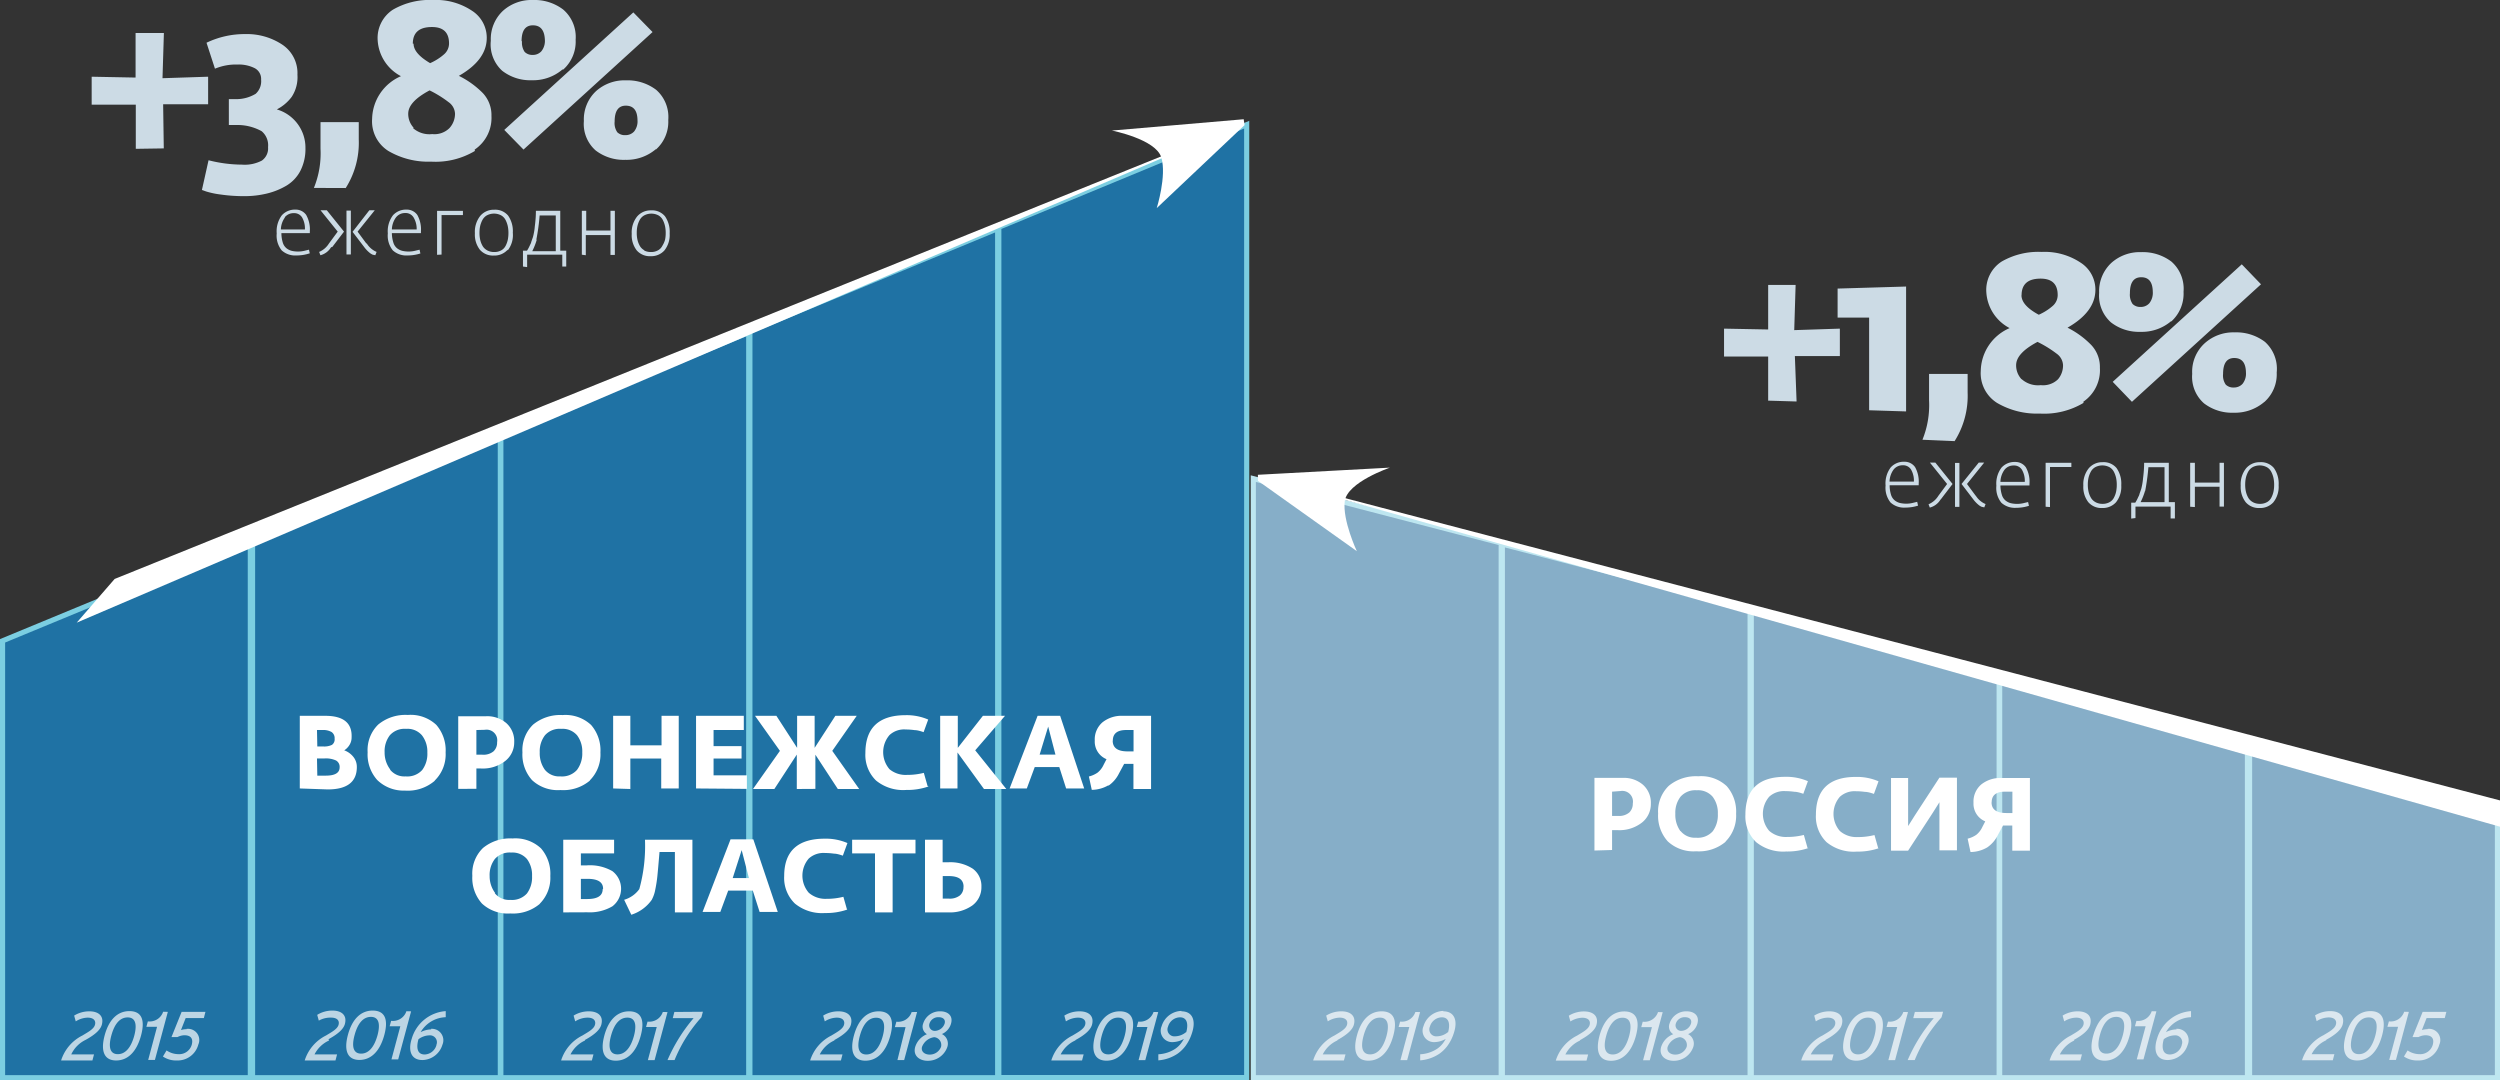
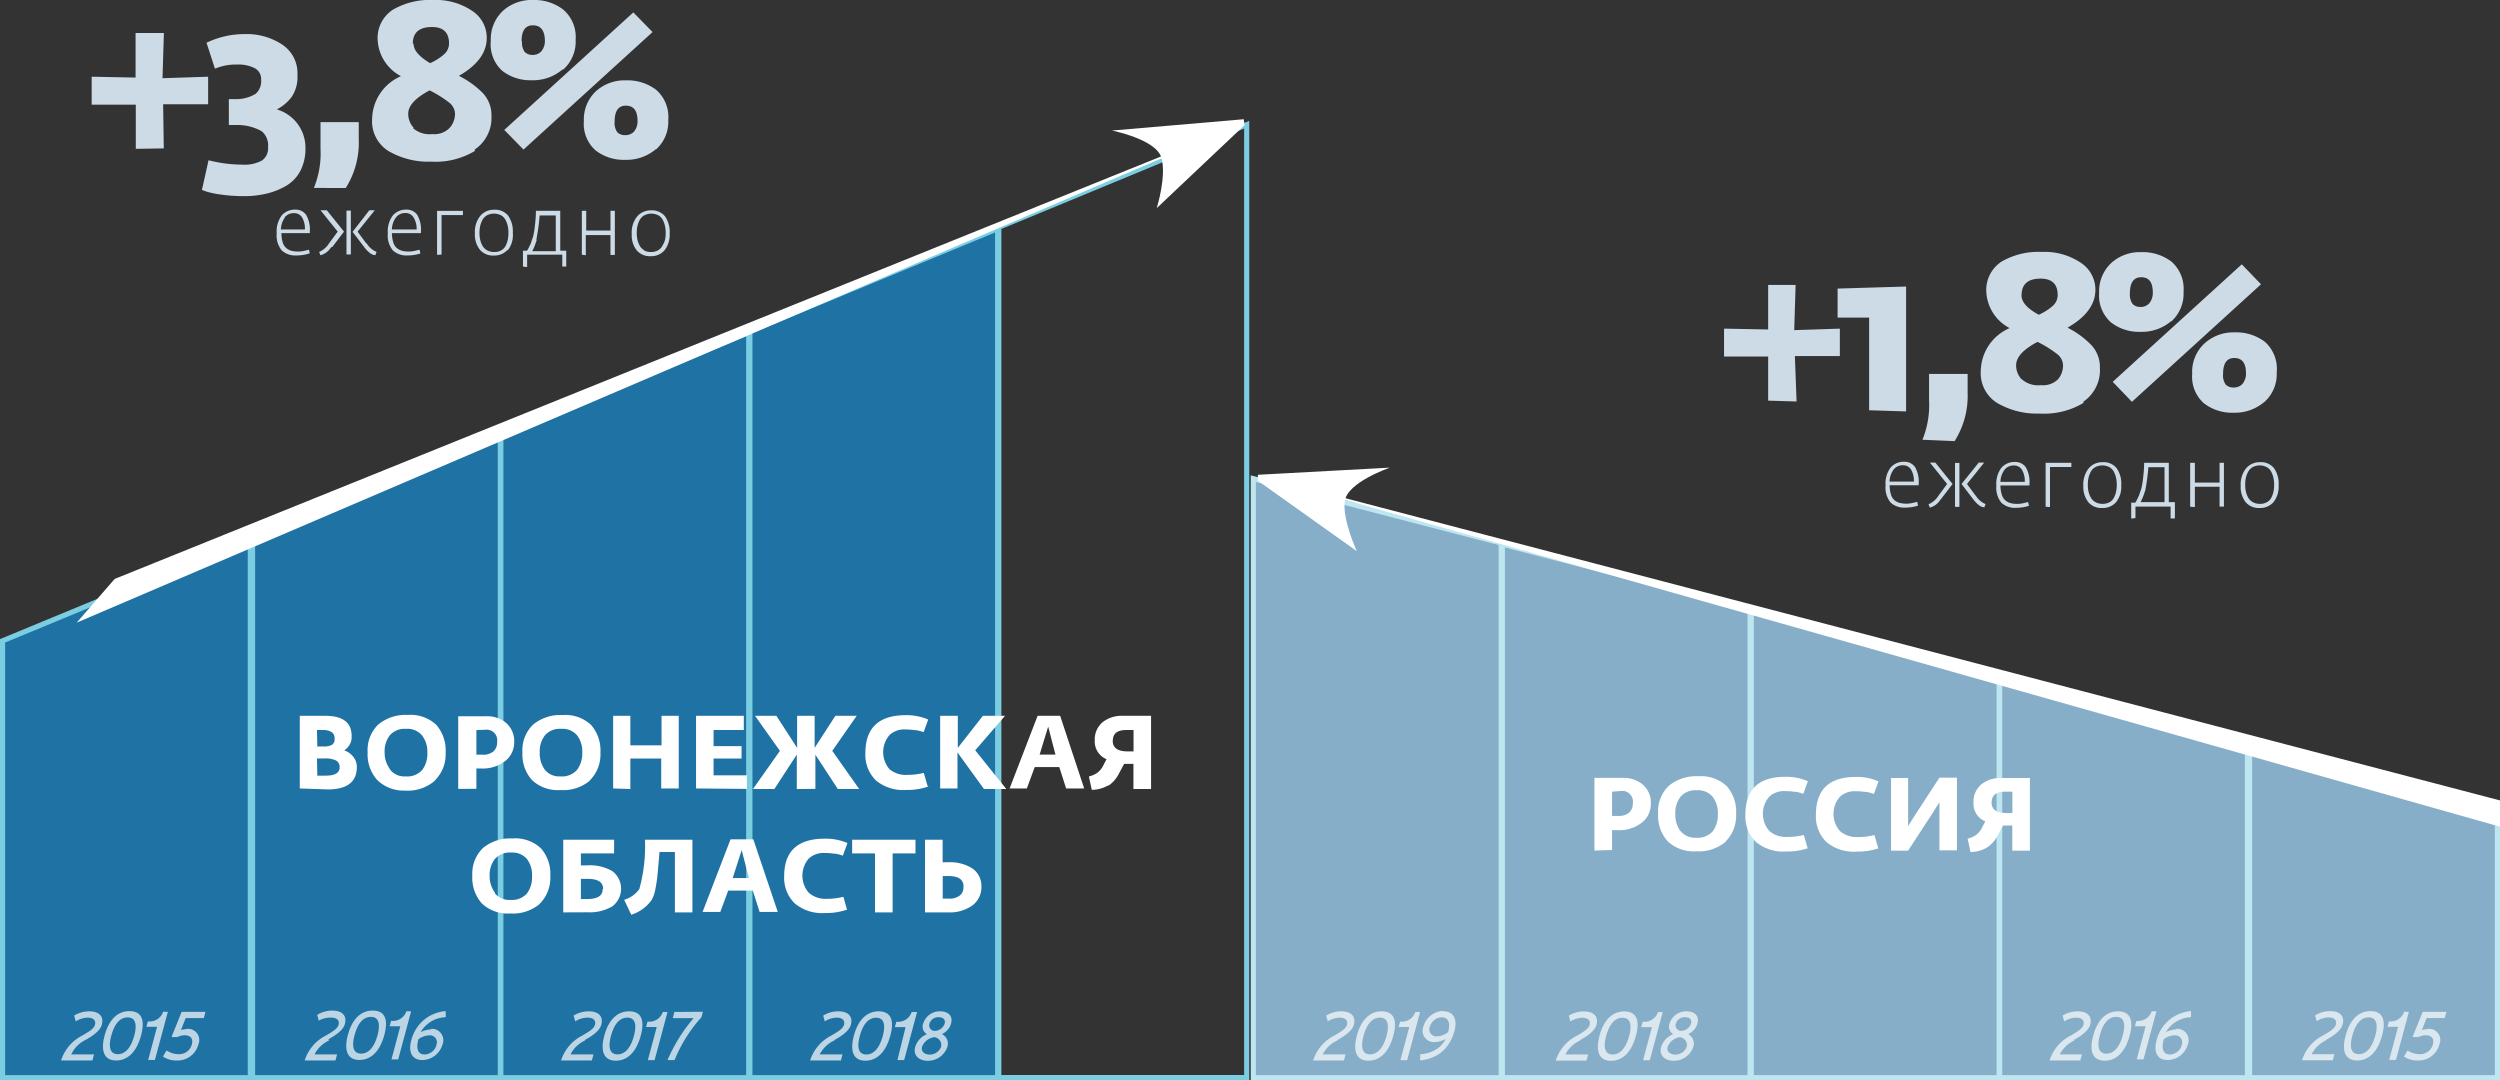
<svg xmlns="http://www.w3.org/2000/svg" viewBox="0 0 234 101.11">
  <rect x="0" y="0" width="234" height="101.11" fill="#333333" stroke="none" />
  <defs>
    <style>.cls-1,.cls-12,.cls-3{fill:none;}.cls-2{fill:#86aec8;}.cls-3{stroke:#bde6f0;}.cls-12,.cls-3{stroke-width:0.48px;}.cls-4{fill:#fff;}.cls-5{opacity:0.7;}.cls-6{clip-path:url(#clip-path);}.cls-7{clip-path:url(#clip-path-2);}.cls-8{clip-path:url(#clip-path-3);}.cls-9{clip-path:url(#clip-path-4);}.cls-10{clip-path:url(#clip-path-5);}.cls-11{fill:#1f72a4;}.cls-12{stroke:#7bcee1;}.cls-13{clip-path:url(#clip-path-6);}.cls-14{clip-path:url(#clip-path-7);}.cls-15{clip-path:url(#clip-path-8);}.cls-16{clip-path:url(#clip-path-9);}.cls-17{clip-path:url(#clip-path-10);}.cls-18{fill:#ccdbe5;}</style>
    <clipPath id="clip-path">
      <rect class="cls-1" x="214.52" y="93.65" width="15.47" height="6.63" />
    </clipPath>
    <clipPath id="clip-path-2">
      <rect class="cls-1" x="190.9" y="93.65" width="15.23" height="6.63" />
    </clipPath>
    <clipPath id="clip-path-3">
      <rect class="cls-1" x="167.61" y="93.65" width="15.3" height="6.63" />
    </clipPath>
    <clipPath id="clip-path-4">
      <rect class="cls-1" x="144.65" y="93.65" width="15.27" height="6.63" />
    </clipPath>
    <clipPath id="clip-path-5">
      <rect class="cls-1" x="121.92" y="93.65" width="15.32" height="6.63" />
    </clipPath>
    <clipPath id="clip-path-6">
      <rect class="cls-1" x="4.77" y="93.65" width="15.47" height="6.63" />
    </clipPath>
    <clipPath id="clip-path-7">
      <rect class="cls-1" x="27.54" y="93.65" width="15.23" height="6.63" />
    </clipPath>
    <clipPath id="clip-path-8">
      <rect class="cls-1" x="51.5" y="93.65" width="15.3" height="6.63" />
    </clipPath>
    <clipPath id="clip-path-9">
      <rect class="cls-1" x="74.83" y="93.65" width="15.27" height="6.63" />
    </clipPath>
    <clipPath id="clip-path-10">
-       <rect class="cls-1" x="97.38" y="93.65" width="15.32" height="6.63" />
-     </clipPath>
+       </clipPath>
  </defs>
  <title>график</title>
  <g id="Слой_2" data-name="Слой 2">
    <g id="Слой_1-2" data-name="Слой 1">
      <polygon class="cls-2" points="233.76 75.22 233.76 100.87 210.56 100.87 210.56 69.21 233.76 75.22" />
      <polygon class="cls-3" points="233.76 75.22 233.76 100.87 210.56 100.87 210.56 69.21 233.76 75.22" />
      <polygon class="cls-2" points="210.36 69.14 210.36 100.87 187.17 100.87 187.17 63.12 210.36 69.14" />
      <polygon class="cls-3" points="210.36 69.14 210.36 100.87 187.17 100.87 187.17 63.12 210.36 69.14" />
      <polygon class="cls-2" points="187.12 63.09 187.12 100.87 163.92 100.87 163.92 57.06 187.12 63.09" />
      <polygon class="cls-3" points="187.12 63.09 187.12 100.87 163.92 100.87 163.92 57.06 187.12 63.09" />
      <polygon class="cls-2" points="163.81 56.96 163.81 100.87 140.62 100.87 140.62 50.93 163.81 56.96" />
      <polygon class="cls-3" points="163.81 56.96 163.81 100.87 140.62 100.87 140.62 50.93 163.81 56.96" />
      <polygon class="cls-2" points="140.51 50.83 140.51 100.87 117.31 100.87 117.31 44.8 140.51 50.83" />
      <polygon class="cls-3" points="140.51 50.83 140.51 100.87 117.31 100.87 117.31 44.8 140.51 50.83" />
      <path class="cls-4" d="M186.42,75.1q0-1,1.25-1h.69v2h-.56q-1.39,0-1.39-1M186,79.32a3,3,0,0,0,1-1.16l.48-.89h.87v2.35H190v-6.8h-2.65a2.86,2.86,0,0,0-1.91.61,2.11,2.11,0,0,0-.72,1.71,1.78,1.78,0,0,0,1.1,1.74l-.27.52a2,2,0,0,1-.57.74,2.49,2.49,0,0,1-.81.36l.27,1.25a3.16,3.16,0,0,0,1.56-.43m-7.4.3,2.3-3.53.63-1,0,.9v3.6h1.64v-6.8h-1.64l-2.3,3.53-.63,1,0-.9v-3.6H177v6.8Zm-2.8-.23-.35-1.23a6.27,6.27,0,0,1-1.58.19,2.36,2.36,0,0,1-1.66-.57,2.45,2.45,0,0,1,0-3.2,2.05,2.05,0,0,1,1.52-.52,6.15,6.15,0,0,1,.83.06q.3,0,.84.19l.43-1.18a5.09,5.09,0,0,0-2.12-.41q-3.74,0-3.74,3.54a3.33,3.33,0,0,0,1,2.57,4,4,0,0,0,2.82.88,6.06,6.06,0,0,0,2.1-.33m-6.7,0-.35-1.23a6.27,6.27,0,0,1-1.58.19,2.36,2.36,0,0,1-1.66-.57,2.45,2.45,0,0,1,0-3.2,2.05,2.05,0,0,1,1.52-.52,6.15,6.15,0,0,1,.83.06q.3,0,.84.19l.43-1.18a5.08,5.08,0,0,0-2.12-.41q-3.73,0-3.73,3.54a3.33,3.33,0,0,0,1,2.57,4,4,0,0,0,2.82.88,6.06,6.06,0,0,0,2.1-.33m-12-1.57a2.62,2.62,0,0,1-.48-1.63,2.46,2.46,0,0,1,.49-1.6,1.84,1.84,0,0,1,1.52-.6,1.79,1.79,0,0,1,1.48.6,2.49,2.49,0,0,1,.49,1.61,2.54,2.54,0,0,1-.48,1.63,1.87,1.87,0,0,1-1.55.6,1.72,1.72,0,0,1-1.46-.63m4.2,1a3.42,3.42,0,0,0,1-2.61,3.63,3.63,0,0,0-.87-2.58,3.5,3.5,0,0,0-2.67-.93,4,4,0,0,0-2.76.89,3.33,3.33,0,0,0-1,2.6,3.59,3.59,0,0,0,.9,2.6,3.54,3.54,0,0,0,2.66.93,3.88,3.88,0,0,0,2.77-.9m-9.85-4.74a1,1,0,0,1,1.15,1.17,1.12,1.12,0,0,1-.33.84,1.47,1.47,0,0,1-1.05.32h-.56V74.1Zm-.79,5.52V77.7h.5a3.43,3.43,0,0,0,2.3-.71,2.21,2.21,0,0,0,.83-1.76,2.25,2.25,0,0,0-.73-1.77,2.74,2.74,0,0,0-1.9-.65h-2.65v6.8Z" />
      <g class="cls-5">
        <g class="cls-6">
          <path class="cls-4" d="M227.23,96.33a2,2,0,0,0-.54.08l.44-1.12h1.7l.15-.58h-2.22l-.95,2.36h.56a1.51,1.51,0,0,1,.65-.17c.55,0,.85.27.69.88a1.22,1.22,0,0,1-1.24.89,2,2,0,0,1-1.12-.35l-.34.57a2.18,2.18,0,0,0,1.31.37,2,2,0,0,0,2-1.48,1.05,1.05,0,0,0-1.12-1.47m-2.17-1.61a1.33,1.33,0,0,1-1.43.9l-.14.51h1l-.83,3.1h.63l1.21-4.5Zm-2.7,2.23c-.32,1.18-.87,1.74-1.54,1.74s-.93-.56-.61-1.74.86-1.7,1.53-1.7.92.55.62,1.7m-1.7,2.33c1.07,0,1.91-.78,2.33-2.33s0-2.29-1.09-2.29-1.91.78-2.32,2.29,0,2.33,1.08,2.33m-2.89-1.94c1-.55,1.41-1,1.53-1.42.22-.81-.29-1.26-1.16-1.26a2.7,2.7,0,0,0-1.42.4l.15.54a2.19,2.19,0,0,1,1.11-.35c.53,0,.8.26.69.67s-.68.7-1.17,1a3.93,3.93,0,0,0-2,2.34h2.88l.15-.57h-2.13a2.84,2.84,0,0,1,1.36-1.3" />
        </g>
      </g>
      <g class="cls-5">
        <g class="cls-7">
          <path class="cls-4" d="M204.21,97.83a1.19,1.19,0,0,1-1.1.87c-.81,0-.75-.85-.58-1.43a1.77,1.77,0,0,1,1-.36.65.65,0,0,1,.67.91m-.47-1.47a2.27,2.27,0,0,0-1,.26,2.83,2.83,0,0,1,2.35-1.4v-.57a3.58,3.58,0,0,0-3.18,2.58c-.36,1.12-.07,2,1,2a2,2,0,0,0,1.87-1.43,1.07,1.07,0,0,0-1.08-1.49m-2.29-1.65a1.33,1.33,0,0,1-1.43.9l-.14.51h1l-.83,3.1h.63l1.21-4.5Zm-2.7,2.23c-.32,1.18-.87,1.74-1.54,1.74s-.93-.56-.61-1.74.86-1.7,1.53-1.7.92.55.62,1.7M197,99.28c1.07,0,1.91-.78,2.33-2.33s0-2.29-1.09-2.29-1.91.78-2.32,2.29,0,2.33,1.08,2.33m-2.89-1.94c1-.55,1.41-1,1.53-1.42.22-.81-.29-1.26-1.16-1.26a2.7,2.7,0,0,0-1.42.4l.15.54a2.19,2.19,0,0,1,1.11-.35c.53,0,.8.26.69.67s-.68.7-1.17,1a3.93,3.93,0,0,0-2,2.34h2.88l.15-.57H192.8a2.84,2.84,0,0,1,1.36-1.3" />
        </g>
      </g>
      <g class="cls-5">
        <g class="cls-8">
-           <path class="cls-4" d="M179.23,94.72l-.15.58H181a15.52,15.52,0,0,0-2.44,3.92h.66a13.62,13.62,0,0,1,2.51-4l.14-.52Zm-1.08,0a1.33,1.33,0,0,1-1.43.9l-.14.51h1l-.83,3.1h.63l1.21-4.5Zm-2.7,2.23c-.32,1.18-.87,1.74-1.54,1.74s-.93-.56-.61-1.74.86-1.7,1.53-1.7.92.55.62,1.7m-1.7,2.33c1.07,0,1.91-.78,2.33-2.33s0-2.29-1.09-2.29-1.91.78-2.32,2.29,0,2.33,1.08,2.33m-2.89-1.94c1-.55,1.41-1,1.53-1.42.22-.81-.29-1.26-1.16-1.26a2.7,2.7,0,0,0-1.42.4l.15.54a2.2,2.2,0,0,1,1.11-.35c.53,0,.8.26.69.67s-.68.7-1.17,1a3.93,3.93,0,0,0-2,2.34h2.88l.15-.57h-2.13a2.84,2.84,0,0,1,1.36-1.3" />
-         </g>
+           </g>
      </g>
      <g class="cls-5">
        <g class="cls-9">
          <path class="cls-4" d="M156.79,98.71c-.4,0-.82-.25-.7-.72a1.43,1.43,0,0,1,1.14-.91.73.73,0,0,1,.64.91,1.13,1.13,0,0,1-1.08.72m.07-2.91a.86.86,0,0,1,.87-.59c.33,0,.66.17.55.59a1,1,0,0,1-.89.69A.52.52,0,0,1,156.86,95.8Zm1.13,1a1.51,1.51,0,0,0,.89-1c.21-.78-.36-1.14-1-1.14a1.63,1.63,0,0,0-1.61,1.14.82.82,0,0,0,.35,1,1.89,1.89,0,0,0-1.14,1.2c-.23.85.45,1.29,1.16,1.29A1.92,1.92,0,0,0,158.49,98,1,1,0,0,0,158,96.79Zm-2.8-2.07a1.33,1.33,0,0,1-1.43.9l-.14.51h1l-.83,3.1h.63l1.21-4.5Zm-2.7,2.23c-.32,1.18-.87,1.74-1.54,1.74s-.93-.56-.61-1.74.86-1.7,1.53-1.7.92.55.62,1.7m-1.7,2.33c1.07,0,1.91-.78,2.33-2.33s0-2.29-1.09-2.29-1.92.78-2.32,2.29,0,2.33,1.08,2.33m-2.89-1.94c1-.55,1.41-1,1.53-1.42.22-.81-.29-1.26-1.17-1.26a2.7,2.7,0,0,0-1.42.4l.15.54a2.2,2.2,0,0,1,1.11-.35c.53,0,.8.26.69.67s-.68.7-1.17,1a3.93,3.93,0,0,0-2,2.34h2.88l.15-.57h-2.13a2.84,2.84,0,0,1,1.36-1.3" />
        </g>
      </g>
      <g class="cls-5">
        <g class="cls-10">
          <path class="cls-4" d="M135.51,96.62a1.65,1.65,0,0,1-1,.38.65.65,0,0,1-.67-.91,1.19,1.19,0,0,1,1.11-.87c.78,0,.76.82.59,1.4m-.43-2a2,2,0,0,0-1.87,1.43,1.07,1.07,0,0,0,1.08,1.49,2.19,2.19,0,0,0,1-.3,3,3,0,0,1-.3.46,2.35,2.35,0,0,1-.51.47,3.16,3.16,0,0,1-1.58.51v.57a3.74,3.74,0,0,0,1.81-.63,3.45,3.45,0,0,0,.72-.7,4.15,4.15,0,0,0,.63-1.26c.36-1.11.07-2-1-2m-2.61.06a1.33,1.33,0,0,1-1.43.9l-.14.51h1l-.83,3.1h.63l1.21-4.5Zm-2.7,2.23c-.32,1.18-.87,1.74-1.54,1.74s-.93-.56-.61-1.74.86-1.7,1.53-1.7.92.55.62,1.7m-1.7,2.33c1.07,0,1.91-.78,2.33-2.33s0-2.29-1.09-2.29-1.92.78-2.32,2.29,0,2.33,1.08,2.33m-2.89-1.94c1-.55,1.41-1,1.53-1.42.22-.81-.29-1.26-1.17-1.26a2.7,2.7,0,0,0-1.42.4l.15.54a2.2,2.2,0,0,1,1.11-.35c.53,0,.8.26.69.67s-.68.7-1.17,1a3.93,3.93,0,0,0-2,2.34h2.88l.15-.57h-2.13a2.84,2.84,0,0,1,1.36-1.3" />
        </g>
      </g>
      <polygon class="cls-4" points="234 77.38 234 74.92 117.74 44.49 234 77.38" />
      <path class="cls-4" d="M127,51.59,117.74,45v-.56l12.36-.67s-4,1.36-4.23,3.14S127,51.59,127,51.59" />
      <polygon class="cls-11" points="0.24 59.98 0.24 100.87 23.43 100.87 23.43 50.39 0.24 59.98" />
      <polygon class="cls-12" points="0.24 59.98 0.24 100.87 23.43 100.87 23.43 50.39 0.24 59.98" />
      <polygon class="cls-11" points="23.64 50.33 23.64 100.87 46.83 100.87 46.83 40.73 23.64 50.33" />
      <polygon class="cls-12" points="23.64 50.33 23.64 100.87 46.83 100.87 46.83 40.73 23.64 50.33" />
      <polygon class="cls-11" points="46.88 40.72 46.88 100.87 70.08 100.87 70.08 31.12 46.88 40.72" />
      <polygon class="cls-12" points="46.88 40.72 46.88 100.87 70.08 100.87 70.08 31.12 46.88 40.72" />
      <polygon class="cls-11" points="70.19 31 70.19 100.87 93.38 100.87 93.38 21.4 70.19 31" />
      <polygon class="cls-12" points="70.19 31 70.19 100.87 93.38 100.87 93.38 21.4 70.19 31" />
-       <polygon class="cls-11" points="93.49 21.27 93.49 100.86 116.69 100.86 116.69 11.67 93.49 21.27" />
      <polygon class="cls-12" points="93.49 21.27 93.49 100.86 116.69 100.86 116.69 11.67 93.49 21.27" />
      <polygon class="cls-4" points="10.73 54.19 116.93 11.31 7.18 58.28 10.73 54.19" />
      <g class="cls-5">
        <g class="cls-13">
          <path class="cls-4" d="M17.48,96.33a2,2,0,0,0-.54.08l.44-1.12h1.7l.15-.58H17l-.95,2.36h.56a1.51,1.51,0,0,1,.65-.17c.55,0,.85.27.69.88a1.22,1.22,0,0,1-1.24.89,2,2,0,0,1-1.12-.35l-.34.57a2.18,2.18,0,0,0,1.31.37,2,2,0,0,0,2-1.48,1.05,1.05,0,0,0-1.12-1.47m-2.17-1.61a1.33,1.33,0,0,1-1.43.9l-.14.51h1l-.83,3.1h.63l1.21-4.5Zm-2.7,2.23c-.32,1.18-.87,1.74-1.54,1.74s-.93-.56-.61-1.74.86-1.7,1.53-1.7.92.55.62,1.7m-1.7,2.33c1.07,0,1.91-.78,2.33-2.33s0-2.29-1.09-2.29-1.92.78-2.32,2.29,0,2.33,1.08,2.33M8,97.34c1-.55,1.41-1,1.53-1.42.22-.81-.29-1.26-1.17-1.26a2.7,2.7,0,0,0-1.42.4l.15.54a2.2,2.2,0,0,1,1.11-.35c.53,0,.8.26.69.67s-.68.7-1.17,1a3.93,3.93,0,0,0-2,2.34H8.65l.15-.57H6.67A2.84,2.84,0,0,1,8,97.34" />
        </g>
      </g>
      <g class="cls-5">
        <g class="cls-14">
          <path class="cls-4" d="M40.85,97.83a1.19,1.19,0,0,1-1.1.87c-.81,0-.75-.85-.58-1.43a1.77,1.77,0,0,1,1-.36.65.65,0,0,1,.67.91m-.47-1.47a2.27,2.27,0,0,0-1,.26,2.83,2.83,0,0,1,2.35-1.4v-.57a3.58,3.58,0,0,0-3.18,2.58c-.36,1.12-.07,2,1,2a2,2,0,0,0,1.87-1.43,1.07,1.07,0,0,0-1.08-1.49m-2.29-1.65a1.33,1.33,0,0,1-1.43.9l-.14.51h1l-.83,3.1h.63l1.21-4.5Zm-2.7,2.23c-.32,1.18-.87,1.74-1.54,1.74s-.93-.56-.61-1.74.86-1.7,1.53-1.7.92.55.62,1.7m-1.7,2.33c1.07,0,1.91-.78,2.33-2.33s0-2.29-1.09-2.29-1.92.78-2.32,2.29,0,2.33,1.08,2.33m-2.89-1.94c1-.55,1.41-1,1.53-1.42.22-.81-.29-1.26-1.17-1.26a2.7,2.7,0,0,0-1.42.4l.15.54A2.2,2.2,0,0,1,31,95.25c.53,0,.8.26.69.67s-.68.7-1.17,1a3.93,3.93,0,0,0-2,2.34h2.88l.15-.57H29.44a2.84,2.84,0,0,1,1.36-1.3" />
        </g>
      </g>
      <g class="cls-5">
        <g class="cls-15">
          <path class="cls-4" d="M63.12,94.72l-.15.58h1.95a15.52,15.52,0,0,0-2.44,3.92h.66a13.62,13.62,0,0,1,2.51-4l.14-.52Zm-1.08,0a1.33,1.33,0,0,1-1.43.9l-.14.51h1l-.83,3.1h.63l1.21-4.5Zm-2.7,2.23c-.32,1.18-.87,1.74-1.54,1.74s-.93-.56-.61-1.74.86-1.7,1.53-1.7.92.55.62,1.7m-1.7,2.33c1.07,0,1.91-.78,2.33-2.33s0-2.29-1.09-2.29-1.92.78-2.32,2.29,0,2.33,1.08,2.33m-2.89-1.94c1-.55,1.41-1,1.53-1.42.22-.81-.29-1.26-1.17-1.26a2.7,2.7,0,0,0-1.42.4l.15.54A2.19,2.19,0,0,1,55,95.25c.53,0,.8.26.69.67s-.68.7-1.17,1a3.93,3.93,0,0,0-2,2.34h2.88l.15-.57H53.4a2.84,2.84,0,0,1,1.36-1.3" />
        </g>
      </g>
      <g class="cls-5">
        <g class="cls-16">
          <path class="cls-4" d="M87,98.71c-.4,0-.82-.25-.7-.72a1.43,1.43,0,0,1,1.14-.91.73.73,0,0,1,.64.91,1.13,1.13,0,0,1-1.08.72M87,95.8a.86.86,0,0,1,.87-.59c.33,0,.66.17.55.59a1,1,0,0,1-.89.69A.52.52,0,0,1,87,95.8Zm1.13,1a1.51,1.51,0,0,0,.89-1c.21-.78-.36-1.14-1-1.14a1.63,1.63,0,0,0-1.61,1.14.82.82,0,0,0,.35,1A1.89,1.89,0,0,0,85.66,98c-.23.85.45,1.29,1.16,1.29A1.92,1.92,0,0,0,88.67,98,1,1,0,0,0,88.17,96.79Zm-2.8-2.07a1.33,1.33,0,0,1-1.43.9l-.14.51h1L84,99.22h.63l1.21-4.5Zm-2.7,2.23c-.32,1.18-.87,1.74-1.54,1.74s-.93-.56-.61-1.74.86-1.7,1.53-1.7.92.55.62,1.7M81,99.28c1.07,0,1.91-.78,2.33-2.33s0-2.29-1.09-2.29-1.92.78-2.32,2.29,0,2.33,1.08,2.33m-2.89-1.94c1-.55,1.41-1,1.53-1.42.22-.81-.29-1.26-1.17-1.26a2.7,2.7,0,0,0-1.42.4l.15.54a2.2,2.2,0,0,1,1.11-.35c.53,0,.8.26.69.67s-.68.7-1.17,1a3.93,3.93,0,0,0-2,2.34h2.88l.15-.57H76.73a2.84,2.84,0,0,1,1.36-1.3" />
        </g>
      </g>
      <g class="cls-5">
        <g class="cls-17">
-           <path class="cls-4" d="M111,96.62a1.65,1.65,0,0,1-1,.38.65.65,0,0,1-.67-.91,1.19,1.19,0,0,1,1.11-.87c.78,0,.76.82.59,1.4m-.43-2a2,2,0,0,0-1.87,1.43,1.07,1.07,0,0,0,1.08,1.49,2.19,2.19,0,0,0,1-.3,3,3,0,0,1-.3.46,2.35,2.35,0,0,1-.51.47,3.16,3.16,0,0,1-1.58.51v.57a3.74,3.74,0,0,0,1.81-.63,3.45,3.45,0,0,0,.72-.7,4.15,4.15,0,0,0,.63-1.26c.36-1.11.07-2-1-2m-2.61.06a1.33,1.33,0,0,1-1.43.9l-.14.51h1l-.83,3.1h.63l1.21-4.5Zm-2.7,2.23c-.32,1.18-.87,1.74-1.54,1.74s-.93-.56-.61-1.74.86-1.7,1.53-1.7.92.55.62,1.7m-1.7,2.33c1.07,0,1.91-.78,2.33-2.33s0-2.29-1.09-2.29-1.92.78-2.32,2.29,0,2.33,1.08,2.33m-2.89-1.94c1-.55,1.41-1,1.53-1.42.22-.81-.29-1.26-1.17-1.26a2.7,2.7,0,0,0-1.42.4l.15.54a2.2,2.2,0,0,1,1.11-.35c.53,0,.8.26.69.67s-.68.7-1.17,1a3.93,3.93,0,0,0-2,2.34h2.88l.15-.57H99.28a2.84,2.84,0,0,1,1.36-1.3" />
+           <path class="cls-4" d="M111,96.62a1.65,1.65,0,0,1-1,.38.65.65,0,0,1-.67-.91,1.19,1.19,0,0,1,1.11-.87c.78,0,.76.82.59,1.4m-.43-2a2,2,0,0,0-1.87,1.43,1.07,1.07,0,0,0,1.08,1.49,2.19,2.19,0,0,0,1-.3,3,3,0,0,1-.3.46,2.35,2.35,0,0,1-.51.47,3.16,3.16,0,0,1-1.58.51v.57a3.74,3.74,0,0,0,1.81-.63,3.45,3.45,0,0,0,.72-.7,4.15,4.15,0,0,0,.63-1.26c.36-1.11.07-2-1-2m-2.61.06a1.33,1.33,0,0,1-1.43.9l-.14.51h1l-.83,3.1h.63l1.21-4.5Zc-.32,1.18-.87,1.74-1.54,1.74s-.93-.56-.61-1.74.86-1.7,1.53-1.7.92.55.62,1.7m-1.7,2.33c1.07,0,1.91-.78,2.33-2.33s0-2.29-1.09-2.29-1.92.78-2.32,2.29,0,2.33,1.08,2.33m-2.89-1.94c1-.55,1.41-1,1.53-1.42.22-.81-.29-1.26-1.17-1.26a2.7,2.7,0,0,0-1.42.4l.15.54a2.2,2.2,0,0,1,1.11-.35c.53,0,.8.26.69.67s-.68.7-1.17,1a3.93,3.93,0,0,0-2,2.34h2.88l.15-.57H99.28a2.84,2.84,0,0,1,1.36-1.3" />
        </g>
      </g>
      <path class="cls-4" d="M108.27,19.48l8.22-7.77-.08-.55-12.34,1.06s4.11.8,4.63,2.52-.43,4.74-.43,4.74" />
      <path class="cls-4" d="M90.18,83a1,1,0,0,1-.33.81,1.53,1.53,0,0,1-1.05.3h-.56V82h.56q1.39,0,1.39,1m-1.44,2.4A3.65,3.65,0,0,0,91,84.76,2.11,2.11,0,0,0,91.86,83a2,2,0,0,0-.81-1.69,3.87,3.87,0,0,0-2.32-.6h-.5V78.6H86.58v6.8Zm-5.2,0V79.88h2.14V78.6H79.76v1.28H81.9V85.4Zm-4.26-.23-.35-1.23a6.24,6.24,0,0,1-1.58.19,2.36,2.36,0,0,1-1.66-.57,2.45,2.45,0,0,1,0-3.2,2.05,2.05,0,0,1,1.52-.52,6.31,6.31,0,0,1,.83.06q.3,0,.84.19l.43-1.18a5.09,5.09,0,0,0-2.12-.41Q73.4,78.5,73.4,82a3.33,3.33,0,0,0,1,2.57,4,4,0,0,0,2.82.89,6,6,0,0,0,2.1-.33m-9.9-5.56.68,2.62H68.58Zm-2,5.79.74-2h2.3l.64,2h1.7l-2.29-6.8H68.38l-2.62,6.8ZM61,84.23a3.23,3.23,0,0,0,.34-1A11.79,11.79,0,0,0,61.53,82q.06-.58.2-2.25h1.44V85.4h1.64V78.6H60.37a15.13,15.13,0,0,1-.53,4.62,2.68,2.68,0,0,1-1.42,1l.67,1.4A3.71,3.71,0,0,0,61,84.23m-4.59-1q0,.92-1.45.92h-.59V82.26H55q1.45,0,1.45.93m-1.5,2.2a4.19,4.19,0,0,0,2.37-.56,2.07,2.07,0,0,0,0-3.29A4.21,4.21,0,0,0,54.91,81h-.54V79.88h3.11V78.6H52.72v6.8Zm-8.6-1.8A2.61,2.61,0,0,1,45.83,82a2.45,2.45,0,0,1,.49-1.6,1.84,1.84,0,0,1,1.52-.6,1.79,1.79,0,0,1,1.48.6A2.49,2.49,0,0,1,49.8,82a2.54,2.54,0,0,1-.48,1.63,1.87,1.87,0,0,1-1.55.6,1.72,1.72,0,0,1-1.46-.63m4.2,1a3.42,3.42,0,0,0,1-2.61,3.63,3.63,0,0,0-.87-2.58,3.5,3.5,0,0,0-2.67-.93,4,4,0,0,0-2.76.89,3.33,3.33,0,0,0-1,2.6,3.59,3.59,0,0,0,.9,2.6,3.54,3.54,0,0,0,2.66.93,3.88,3.88,0,0,0,2.77-.91" />
      <path class="cls-4" d="M104.16,69.33q0-1,1.25-1h.69v2h-.56q-1.39,0-1.39-1m-.41,4.22a3,3,0,0,0,1-1.16l.48-.89h.87v2.35h1.65V67H105.1a2.87,2.87,0,0,0-1.91.61,2.11,2.11,0,0,0-.72,1.71,1.78,1.78,0,0,0,1.1,1.74l-.27.52a2,2,0,0,1-.57.74,2.49,2.49,0,0,1-.81.36l.27,1.25a3.16,3.16,0,0,0,1.56-.43m-5.64-5.49.68,2.62H97.31Zm-2,5.79.74-2h2.3l.64,2h1.69L99.23,67H97.12l-2.62,6.8Zm-6.49,0V70.43l2.48,3.42h2.09l-2.91-3.62L94.07,67H92L89.65,70V67H88v6.8Zm-2.8-.23-.35-1.23a6.28,6.28,0,0,1-1.58.19A2.36,2.36,0,0,1,83.26,72a2.45,2.45,0,0,1,0-3.2,2,2,0,0,1,1.52-.52,6.12,6.12,0,0,1,.83.06q.3,0,.84.19l.43-1.18a5.09,5.09,0,0,0-2.12-.41Q81,66.95,81,70.49a3.33,3.33,0,0,0,1,2.57,4,4,0,0,0,2.82.88,6.06,6.06,0,0,0,2.1-.33m-10.6.23V70.64l2.1,3.21h2l-2.52-3.57L80.19,67h-2l-1.94,3V67H74.61v3l-1.94-3h-2L73,70.28l-2.52,3.57h2l2.1-3.22v3.22Zm-6.41,0V72.57H66.79V71h2.62V69.84H66.79V68.33h2.83V67H65.15v6.8ZM59,73.85V71h2.89v2.8h1.64V67H61.92v2.76H59V67H57.39v6.8ZM51,72.05a2.62,2.62,0,0,1-.48-1.63,2.46,2.46,0,0,1,.49-1.6,1.84,1.84,0,0,1,1.52-.6,1.79,1.79,0,0,1,1.48.6,2.49,2.49,0,0,1,.49,1.61A2.55,2.55,0,0,1,54,72.07a1.87,1.87,0,0,1-1.55.6A1.72,1.72,0,0,1,51,72.05m4.2,1a3.42,3.42,0,0,0,1-2.61,3.63,3.63,0,0,0-.87-2.58,3.5,3.5,0,0,0-2.67-.93,4,4,0,0,0-2.76.89,3.33,3.33,0,0,0-1,2.6,3.59,3.59,0,0,0,.9,2.6,3.54,3.54,0,0,0,2.66.93,3.88,3.88,0,0,0,2.77-.9m-9.85-4.74a1,1,0,0,1,1.15,1.17,1.12,1.12,0,0,1-.33.84,1.47,1.47,0,0,1-1.05.32h-.56V68.33Zm-.79,5.52V71.93H45a3.43,3.43,0,0,0,2.3-.71,2.21,2.21,0,0,0,.83-1.76,2.25,2.25,0,0,0-.73-1.77,2.74,2.74,0,0,0-1.9-.65H42.89v6.8Zm-8.06-1.8A2.61,2.61,0,0,1,36,70.42a2.46,2.46,0,0,1,.49-1.6,1.84,1.84,0,0,1,1.52-.6,1.79,1.79,0,0,1,1.48.6A2.49,2.49,0,0,1,40,70.44a2.54,2.54,0,0,1-.48,1.63,1.87,1.87,0,0,1-1.55.6,1.71,1.71,0,0,1-1.46-.63m4.2,1a3.42,3.42,0,0,0,1-2.61,3.63,3.63,0,0,0-.87-2.58,3.5,3.5,0,0,0-2.67-.93,4,4,0,0,0-2.76.89,3.33,3.33,0,0,0-1,2.6,3.59,3.59,0,0,0,.9,2.6A3.54,3.54,0,0,0,37.9,74a3.88,3.88,0,0,0,2.77-.9m-11-4.77h.5a1.58,1.58,0,0,1,.87.19.69.69,0,0,1,.28.62.62.62,0,0,1-.25.58,1.68,1.68,0,0,1-.82.15H29.7Zm0,2.66h.71a2.28,2.28,0,0,1,1.07.19.68.68,0,0,1,.34.64q0,.78-1.3.78H29.7Zm1,2.9q2.73,0,2.73-2.1a1.49,1.49,0,0,0-.37-1,1.94,1.94,0,0,0-.81-.56v0a1.53,1.53,0,0,0,.49-.5,1.33,1.33,0,0,0,.2-.71Q33,67,30.44,67H28.06v6.8Z" />
      <path class="cls-18" d="M60.32,23.43a1.08,1.08,0,0,1-.43-.41,2.07,2.07,0,0,1-.22-.56,2.85,2.85,0,0,1-.07-.66,3,3,0,0,1,.06-.63,2.31,2.31,0,0,1,.21-.57,1.09,1.09,0,0,1,.43-.44,1.43,1.43,0,0,1,1.33,0,1.06,1.06,0,0,1,.42.45,2.35,2.35,0,0,1,.2.57,3.07,3.07,0,0,1,.06.62,3.19,3.19,0,0,1-.06.64A2.19,2.19,0,0,1,62,23a1,1,0,0,1-.41.43,1.3,1.3,0,0,1-.66.16,1.36,1.36,0,0,1-.65-.15m1.91,0a2.32,2.32,0,0,0,.49-1.59,2.54,2.54,0,0,0-.44-1.61,1.57,1.57,0,0,0-1.3-.55,1.65,1.65,0,0,0-1.31.58,2.39,2.39,0,0,0-.5,1.62,2.31,2.31,0,0,0,.47,1.55,1.62,1.62,0,0,0,1.3.54,1.66,1.66,0,0,0,1.3-.55m-7.37.46V22h2.31v1.86h.41V19.73h-.41v1.85H54.87V19.73h-.41v4.11Zm-4.63-1.45a20.1,20.1,0,0,0,.31-2.27h1.51v3.34H49.82a6.2,6.2,0,0,0,.42-1.07m-.9,2.56V23.84h3.29v1.11H53V23.46h-.56V19.73H50.16q0,.68-.1,1.44a5.91,5.91,0,0,1-.17,1l-.17.49c0,.08-.08.2-.15.36a3.37,3.37,0,0,1-.24.44h-.38v1.49ZM45.6,23.43a1.08,1.08,0,0,1-.43-.41,2.07,2.07,0,0,1-.22-.56,2.85,2.85,0,0,1-.07-.66,3,3,0,0,1,.06-.63,2.31,2.31,0,0,1,.21-.57,1.09,1.09,0,0,1,.42-.44,1.43,1.43,0,0,1,1.34,0,1.06,1.06,0,0,1,.42.45,2.35,2.35,0,0,1,.2.57,3.07,3.07,0,0,1,.06.62,3.2,3.2,0,0,1-.06.64,2.19,2.19,0,0,1-.2.56,1,1,0,0,1-.41.43,1.31,1.31,0,0,1-.66.16,1.36,1.36,0,0,1-.65-.15m1.91,0A2.32,2.32,0,0,0,48,21.79a2.54,2.54,0,0,0-.44-1.61,1.57,1.57,0,0,0-1.3-.55,1.65,1.65,0,0,0-1.31.58,2.39,2.39,0,0,0-.5,1.62,2.31,2.31,0,0,0,.47,1.55,1.62,1.62,0,0,0,1.3.54,1.66,1.66,0,0,0,1.3-.55m-6.19.46V20.13h2v-.39H40.91v4.11Zm-4.25-3.5a1.06,1.06,0,0,1,.85-.39.86.86,0,0,1,.78.41A2.07,2.07,0,0,1,39,21.48H36.68a2,2,0,0,1,.39-1.14m2.28,3.39-.08-.36-.45.11a2.64,2.64,0,0,1-1.16,0,1.3,1.3,0,0,1-.49-.24,1.08,1.08,0,0,1-.35-.53,3.05,3.05,0,0,1-.14-.89H39.4v-.15a2.77,2.77,0,0,0-.34-1.55,1.19,1.19,0,0,0-1-.5,1.64,1.64,0,0,0-1.28.53,2.49,2.49,0,0,0-.48,1.7,2.2,2.2,0,0,0,.47,1.59,1.88,1.88,0,0,0,1.39.47,3.88,3.88,0,0,0,1.23-.2m-6.55-4h-.41v4.11h.41Zm-1.74,3.41,1.1-1.44-1.61-2H30l1.61,2-.82,1.11a2,2,0,0,1-.92.79l.12.31a1.64,1.64,0,0,0,1-.75m3.3-.35-.82-1.11,1.61-2h-.51L33,21.7l1.1,1.44a2.94,2.94,0,0,0,.46.49,1.27,1.27,0,0,0,.33.21l.24.05.12-.31a2,2,0,0,1-.92-.79m-7.68-2.45a1.06,1.06,0,0,1,.85-.39.86.86,0,0,1,.78.41,2.07,2.07,0,0,1,.26,1.12H26.29a2,2,0,0,1,.39-1.14M29,23.73l-.08-.36-.45.11a2.64,2.64,0,0,1-1.16,0,1.3,1.3,0,0,1-.49-.24,1.08,1.08,0,0,1-.35-.53,3.05,3.05,0,0,1-.13-.89H29v-.15a2.77,2.77,0,0,0-.34-1.55,1.19,1.19,0,0,0-1-.5,1.64,1.64,0,0,0-1.28.53,2.5,2.5,0,0,0-.48,1.7,2.2,2.2,0,0,0,.47,1.59,1.88,1.88,0,0,0,1.39.47,3.88,3.88,0,0,0,1.23-.2" />
      <path class="cls-18" d="M61.08,3,59.28,1.16l-12.08,11L49,14Zm-3.55,8.38q0-1.5,1.06-1.49t1.08,1.35a1.52,1.52,0,0,1-.32,1.07,1.08,1.08,0,0,1-.82.34,1,1,0,0,1-.75-.27,1.49,1.49,0,0,1-.25-1M61.39,14a3.47,3.47,0,0,0,1.16-2.77,3.38,3.38,0,0,0-1.13-2.82,4.43,4.43,0,0,0-2.83-.89,4,4,0,0,0-2.79,1,3.62,3.62,0,0,0-1.15,2.81,3.31,3.31,0,0,0,1.1,2.75,4.3,4.3,0,0,0,2.78.88,4.22,4.22,0,0,0,2.86-1M48.82,3.86q0-1.49,1.06-1.49T51,3.71a1.56,1.56,0,0,1-.32,1.08,1.06,1.06,0,0,1-.82.35,1,1,0,0,1-.75-.28,1.53,1.53,0,0,1-.25-1m3.86,2.65a3.5,3.5,0,0,0,1.16-2.79A3.38,3.38,0,0,0,52.71.89,4.44,4.44,0,0,0,49.88,0a4,4,0,0,0-2.79,1,3.62,3.62,0,0,0-1.15,2.81A3.34,3.34,0,0,0,47,6.62a4.27,4.27,0,0,0,2.78.89,4.22,4.22,0,0,0,2.86-1m-14-2.42q0-1.56,1.79-1.56,1.6,0,1.6,1.54a1.35,1.35,0,0,1-.45,1,5.09,5.09,0,0,1-1.32.84Q38.71,5,38.71,4.09m0,7.86a1.9,1.9,0,0,1-.5-1.31q0-1.12,2-2.18a10.53,10.53,0,0,1,1.79,1.11,1.39,1.39,0,0,1,.59,1.07A2,2,0,0,1,42.06,12a2,2,0,0,1-1.61.55A2.31,2.31,0,0,1,38.67,12M44.43,14A3.57,3.57,0,0,0,46,10.85a3,3,0,0,0-.81-2.14A8.29,8.29,0,0,0,42.95,7.1q2.61-1.49,2.61-3.55A3,3,0,0,0,44.17,1a6.06,6.06,0,0,0-3.63-1,6.88,6.88,0,0,0-3.77.91,3.16,3.16,0,0,0-1.42,2.86,4.06,4.06,0,0,0,2.18,3.36,4.45,4.45,0,0,0-2.7,4,3.28,3.28,0,0,0,1.52,3,7.38,7.38,0,0,0,4,1,7.18,7.18,0,0,0,4.1-1M32.36,17.6a7.93,7.93,0,0,0,1.22-4.55V11.43H30v2.49a8.57,8.57,0,0,1-.62,3.67ZM25,18.11a6.63,6.63,0,0,0,1.82-.74A3.49,3.49,0,0,0,28.11,16a4.49,4.49,0,0,0,.48-2.13,3.73,3.73,0,0,0-2.68-3.63A4,4,0,0,0,27.3,9.07,3.34,3.34,0,0,0,27.84,7a3.2,3.2,0,0,0-1.4-2.81,6,6,0,0,0-3.48-1A8.25,8.25,0,0,0,19.33,4l.79,2.43a5.12,5.12,0,0,1,2.12-.39,3.34,3.34,0,0,1,1.58.33,1.13,1.13,0,0,1,.62,1.08,1.58,1.58,0,0,1-.51,1.33,3.51,3.51,0,0,1-1.79.5l-.36,0h-.36V11.7l.89,0a4.67,4.67,0,0,1,2.18.58,1.72,1.72,0,0,1,.6,1.49,1.39,1.39,0,0,1-.58,1.26,3.44,3.44,0,0,1-1.85.38A12.88,12.88,0,0,1,19.52,15l-.62,2.78.39.14a8,8,0,0,0,1.39.29,15.11,15.11,0,0,0,2.18.15A8.9,8.9,0,0,0,25,18.11m-9.67-4.22-.06-4.13,4.21,0V7.18l-4.27.14.13-4.23H12.69l0,4.17L8.58,7.18V9.8l4.13,0,0,4.13Z" />
      <path class="cls-18" d="M210.87,47a1.07,1.07,0,0,1-.43-.41,2.07,2.07,0,0,1-.22-.56,2.85,2.85,0,0,1-.07-.66,3,3,0,0,1,.06-.63,2.31,2.31,0,0,1,.21-.57,1.09,1.09,0,0,1,.42-.44,1.43,1.43,0,0,1,1.34,0,1.06,1.06,0,0,1,.42.45,2.35,2.35,0,0,1,.2.57,3.07,3.07,0,0,1,.06.62,3.19,3.19,0,0,1-.06.64,2.19,2.19,0,0,1-.2.56,1,1,0,0,1-.41.43,1.3,1.3,0,0,1-.66.16,1.36,1.36,0,0,1-.65-.15m1.91,0a2.32,2.32,0,0,0,.49-1.59,2.53,2.53,0,0,0-.44-1.61,1.57,1.57,0,0,0-1.3-.55,1.65,1.65,0,0,0-1.31.58,2.39,2.39,0,0,0-.5,1.62,2.31,2.31,0,0,0,.47,1.55,1.62,1.62,0,0,0,1.3.54,1.66,1.66,0,0,0,1.3-.55m-7.36.46V45.56h2.31v1.86h.41V43.32h-.41v1.85h-2.31V43.32H205v4.11ZM200.78,46a20.35,20.35,0,0,0,.31-2.27h1.51V47h-2.24a6.2,6.2,0,0,0,.42-1.07m-.9,2.56V47.42h3.29v1.11h.4V47H203V43.32h-2.31q0,.68-.1,1.44a5.92,5.92,0,0,1-.17,1l-.17.49c0,.08-.08.2-.15.36a3.36,3.36,0,0,1-.24.44h-.38v1.49ZM196.14,47a1.08,1.08,0,0,1-.43-.41,2.07,2.07,0,0,1-.22-.56,2.86,2.86,0,0,1-.07-.66,3,3,0,0,1,.06-.63,2.31,2.31,0,0,1,.21-.57,1.09,1.09,0,0,1,.42-.44,1.43,1.43,0,0,1,1.34,0,1.06,1.06,0,0,1,.42.45,2.35,2.35,0,0,1,.2.57,3.07,3.07,0,0,1,.06.62,3.2,3.2,0,0,1-.06.64,2.19,2.19,0,0,1-.2.56,1,1,0,0,1-.41.43,1.31,1.31,0,0,1-.66.16,1.36,1.36,0,0,1-.65-.15m1.91,0a2.32,2.32,0,0,0,.49-1.59,2.53,2.53,0,0,0-.44-1.61,1.57,1.57,0,0,0-1.3-.55,1.65,1.65,0,0,0-1.31.58,2.39,2.39,0,0,0-.5,1.62,2.31,2.31,0,0,0,.47,1.55,1.62,1.62,0,0,0,1.3.54,1.66,1.66,0,0,0,1.3-.55m-6.19.46V43.71h2v-.39h-2.41v4.11Zm-4.25-3.5a1.06,1.06,0,0,1,.85-.39.86.86,0,0,1,.78.41,2.07,2.07,0,0,1,.26,1.12h-2.28a2,2,0,0,1,.39-1.14m2.28,3.39-.08-.36-.45.11a2.64,2.64,0,0,1-1.16,0,1.3,1.3,0,0,1-.49-.24,1.08,1.08,0,0,1-.35-.53,3.05,3.05,0,0,1-.14-.89h2.72v-.15a2.77,2.77,0,0,0-.34-1.55,1.19,1.19,0,0,0-1-.5,1.64,1.64,0,0,0-1.28.53,2.49,2.49,0,0,0-.48,1.7,2.2,2.2,0,0,0,.47,1.59,1.88,1.88,0,0,0,1.39.47,3.88,3.88,0,0,0,1.23-.2m-6.55-4h-.41v4.11h.41Zm-1.74,3.41,1.1-1.44-1.61-2h-.51l1.61,2-.82,1.11a2,2,0,0,1-.92.79l.12.31a1.64,1.64,0,0,0,1-.75m3.3-.35-.82-1.11,1.61-2h-.51l-1.61,2,1.1,1.44a2.94,2.94,0,0,0,.46.49,1.27,1.27,0,0,0,.33.21l.24.05.12-.31a2,2,0,0,1-.92-.79m-7.68-2.45a1.06,1.06,0,0,1,.85-.39.86.86,0,0,1,.78.41,2.07,2.07,0,0,1,.26,1.12h-2.28a2,2,0,0,1,.39-1.14m2.28,3.39-.08-.36-.45.11a2.64,2.64,0,0,1-1.16,0,1.3,1.3,0,0,1-.49-.24,1.08,1.08,0,0,1-.35-.53,3.05,3.05,0,0,1-.13-.89h2.72v-.15a2.77,2.77,0,0,0-.34-1.55,1.19,1.19,0,0,0-1-.5,1.64,1.64,0,0,0-1.28.53,2.49,2.49,0,0,0-.48,1.7,2.2,2.2,0,0,0,.47,1.59,1.88,1.88,0,0,0,1.39.47,3.88,3.88,0,0,0,1.23-.2" />
      <path class="cls-18" d="M211.63,26.61l-1.8-1.87-12.08,11,1.8,1.87ZM208.08,35q0-1.5,1.06-1.49t1.08,1.35a1.52,1.52,0,0,1-.32,1.07,1.07,1.07,0,0,1-.82.34,1,1,0,0,1-.75-.27,1.49,1.49,0,0,1-.25-1m3.86,2.63a3.47,3.47,0,0,0,1.16-2.77A3.38,3.38,0,0,0,212,32a4.43,4.43,0,0,0-2.83-.89,4,4,0,0,0-2.79,1A3.61,3.61,0,0,0,205.19,35a3.31,3.31,0,0,0,1.1,2.75,4.3,4.3,0,0,0,2.78.88,4.22,4.22,0,0,0,2.86-1M199.36,27.44q0-1.49,1.06-1.49t1.08,1.35a1.56,1.56,0,0,1-.32,1.08,1.06,1.06,0,0,1-.82.35,1,1,0,0,1-.75-.28,1.53,1.53,0,0,1-.25-1m3.86,2.65a3.5,3.5,0,0,0,1.16-2.79,3.38,3.38,0,0,0-1.13-2.82,4.44,4.44,0,0,0-2.83-.89,4,4,0,0,0-2.79,1,3.62,3.62,0,0,0-1.15,2.81,3.35,3.35,0,0,0,1.1,2.76,4.27,4.27,0,0,0,2.78.89,4.22,4.22,0,0,0,2.86-1m-14-2.42q0-1.56,1.78-1.56,1.6,0,1.6,1.54a1.35,1.35,0,0,1-.45,1,5.09,5.09,0,0,1-1.32.84q-1.62-.87-1.62-1.83m0,7.86a1.9,1.9,0,0,1-.5-1.31q0-1.12,2-2.18a10.62,10.62,0,0,1,1.8,1.11,1.39,1.39,0,0,1,.59,1.07,2,2,0,0,1-.47,1.32,2,2,0,0,1-1.61.55,2.31,2.31,0,0,1-1.79-.56M195,37.6a3.57,3.57,0,0,0,1.55-3.17,3,3,0,0,0-.81-2.14,8.29,8.29,0,0,0-2.22-1.62q2.61-1.49,2.61-3.55a3,3,0,0,0-1.39-2.54,6.06,6.06,0,0,0-3.63-1,6.88,6.88,0,0,0-3.77.91,3.16,3.16,0,0,0-1.42,2.86,4.06,4.06,0,0,0,2.18,3.36,4.45,4.45,0,0,0-2.7,4,3.28,3.28,0,0,0,1.52,3,7.38,7.38,0,0,0,4,1,7.18,7.18,0,0,0,4.1-1m-12.07,3.58a7.93,7.93,0,0,0,1.22-4.55V35h-3.61v2.49a8.57,8.57,0,0,1-.62,3.67Zm-4.54-2.78V26.82l-6.41.19v2.72h2.95V38.4Zm-10.25-.93L168,33.33l4.21,0V30.76l-4.27.14.13-4.23H165.5l0,4.17-4.13-.08v2.61l4.13,0,0,4.13Z" />
    </g>
  </g>
</svg>